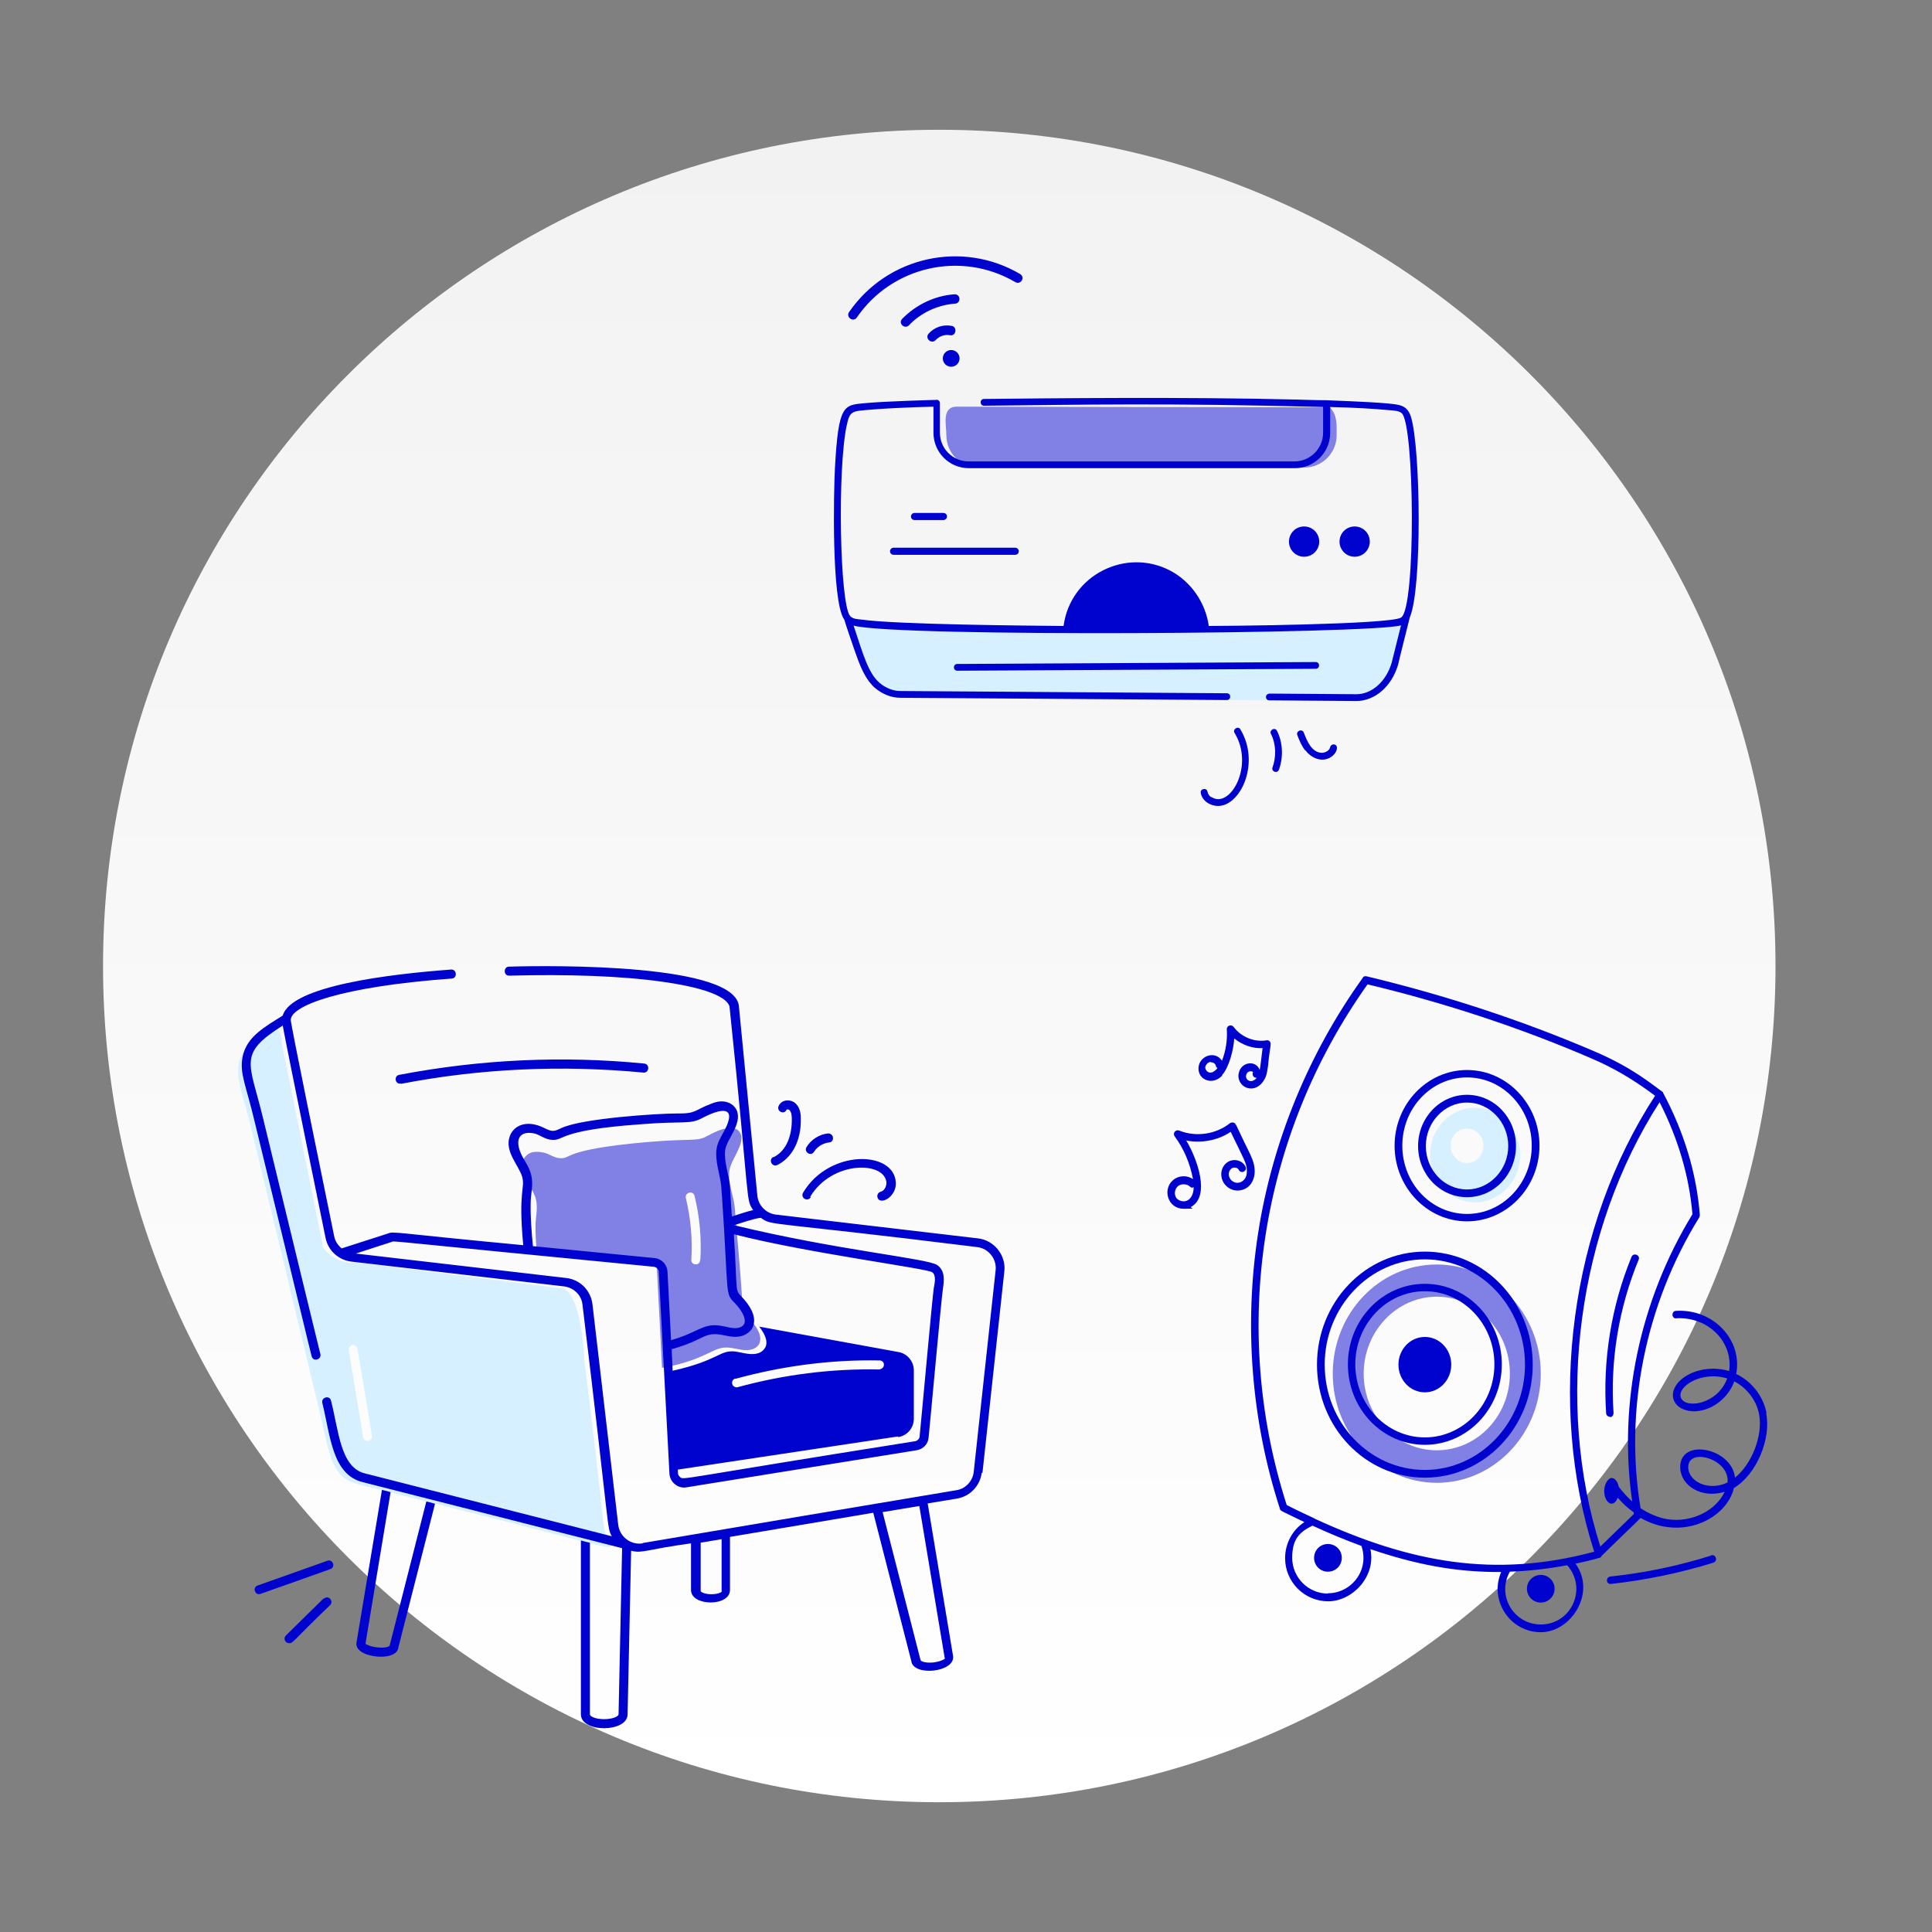
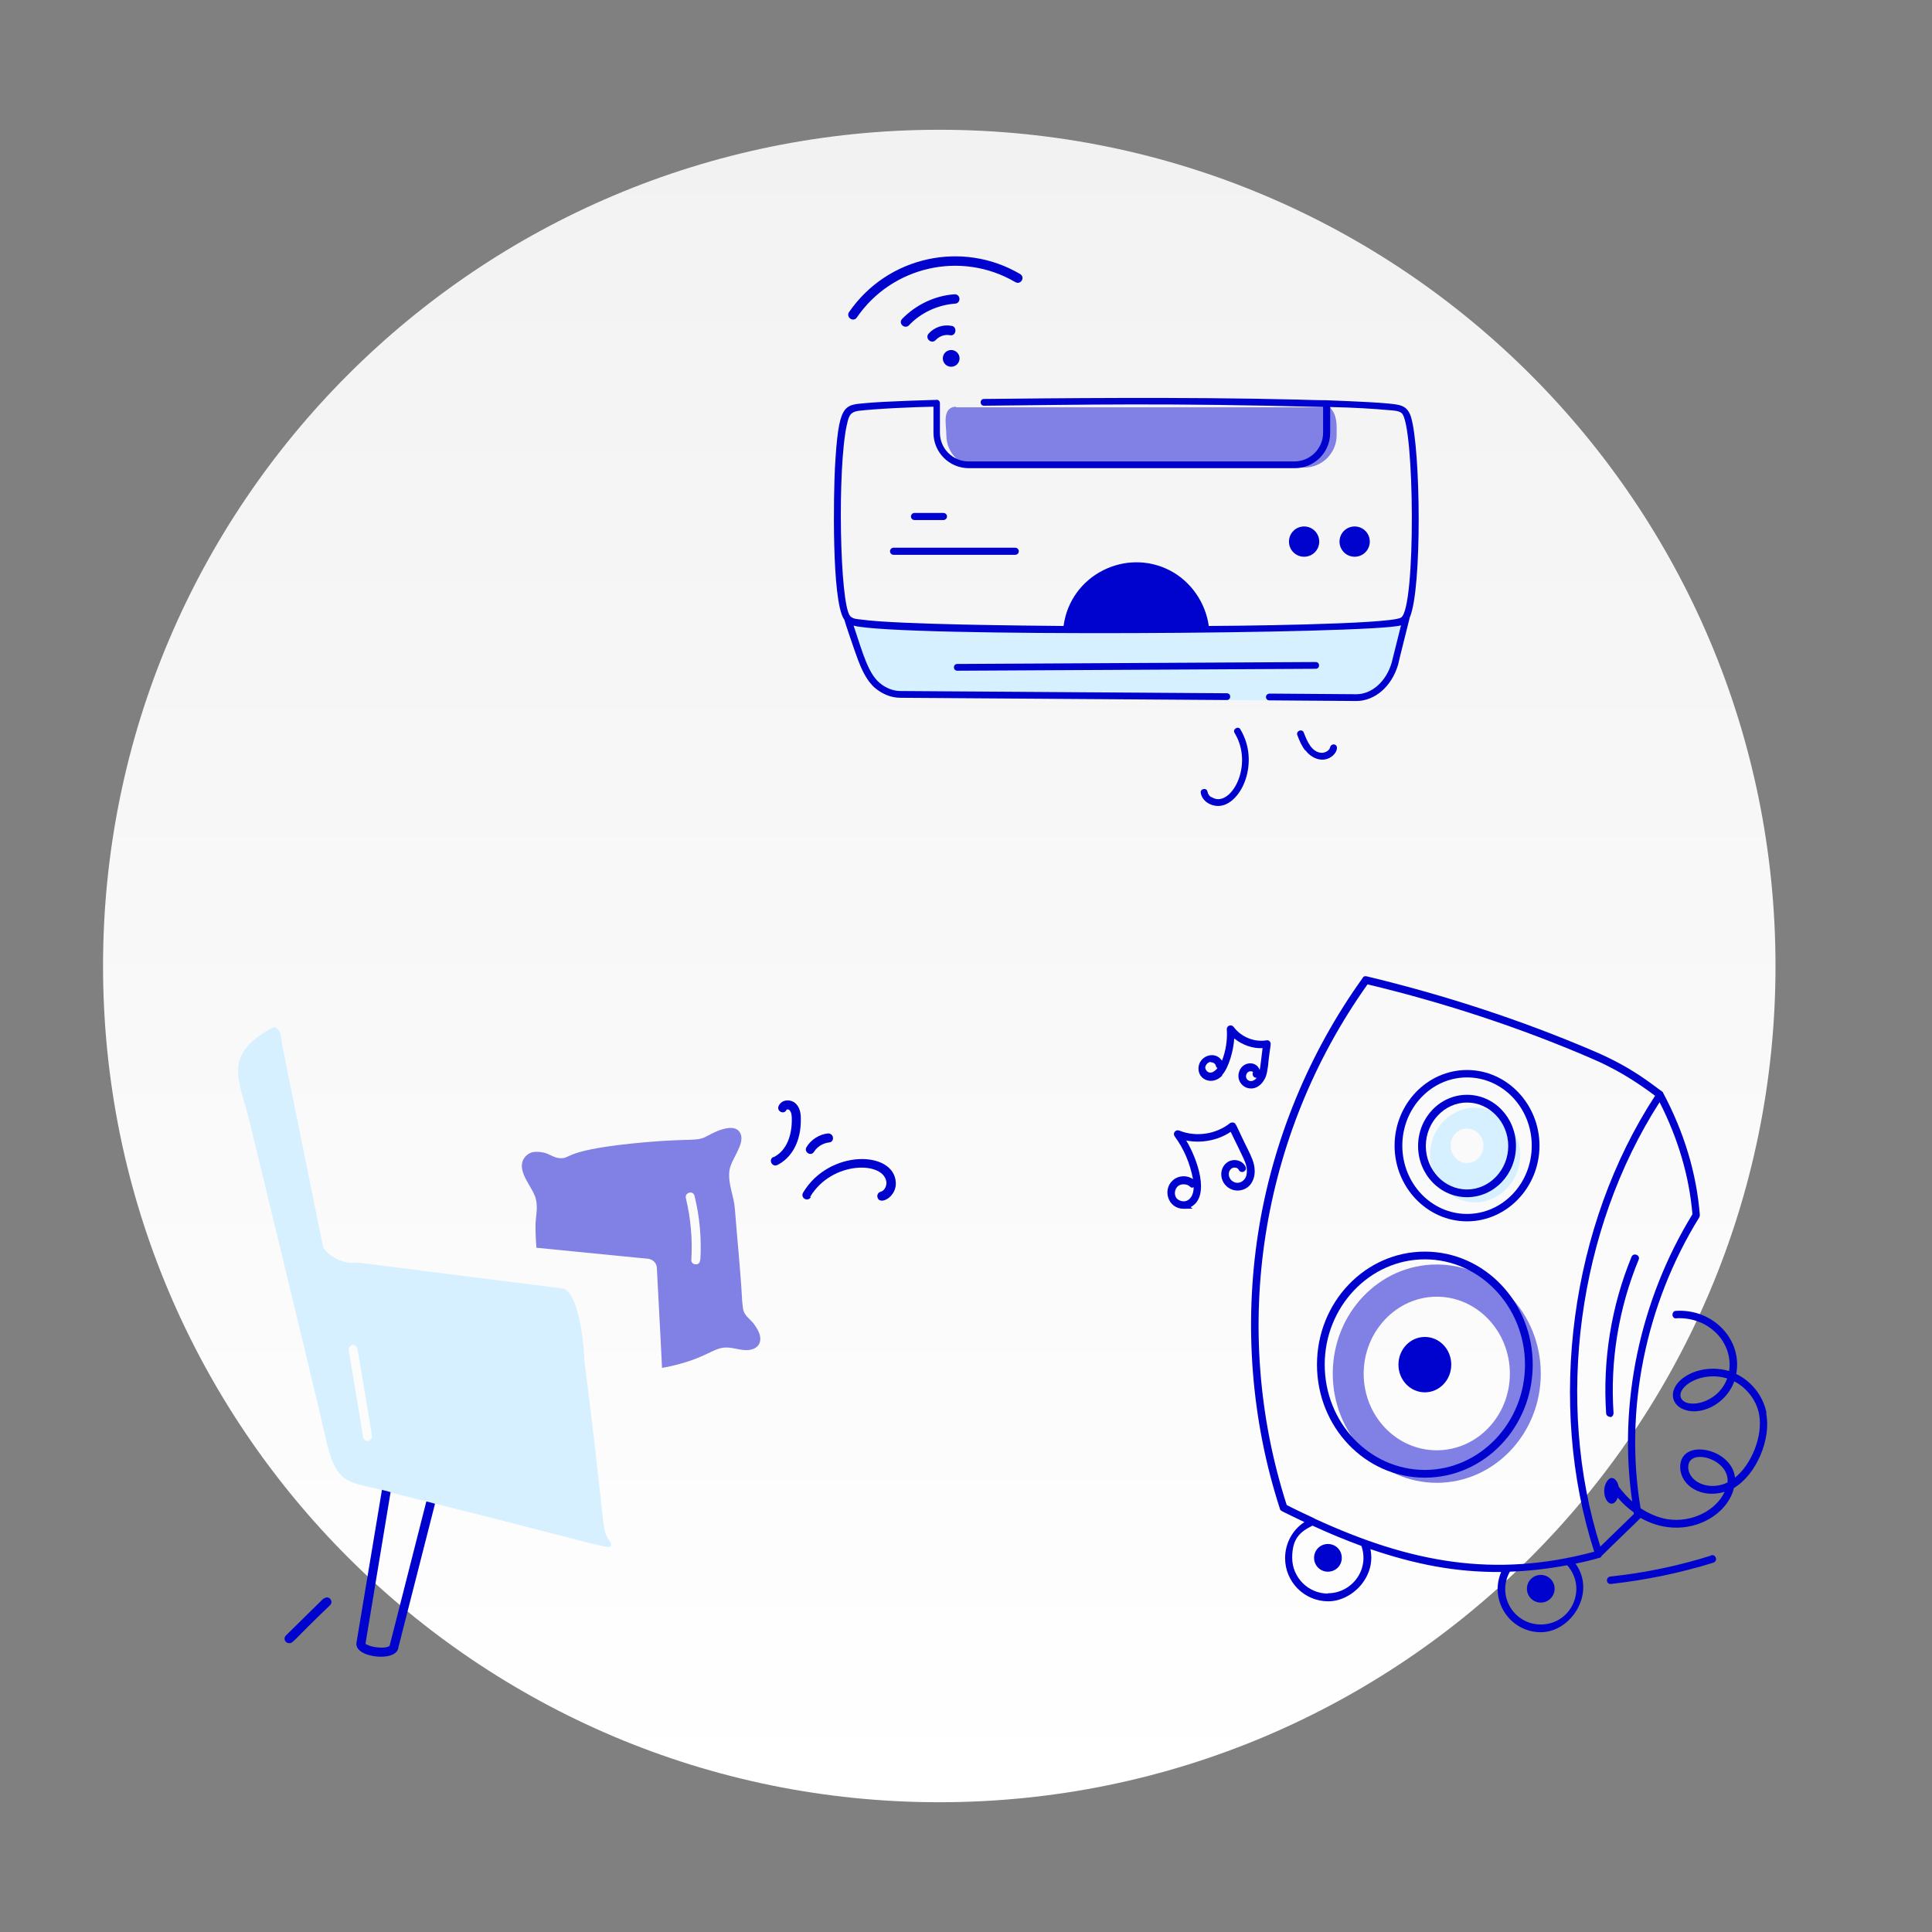
<svg xmlns="http://www.w3.org/2000/svg" width="547" height="547" viewBox="0 0 547 547" fill="none">
  <rect x="0" y="0" width="547" height="547" fill="#808080" stroke="none" />
  <path d="M265.933 510.26C396.692 510.26 502.693 404.259 502.693 273.5C502.693 142.741 396.692 36.74 265.933 36.74C135.174 36.74 29.173 142.741 29.173 273.5C29.173 404.259 135.174 510.26 265.933 510.26Z" fill="url(#paint0_linear_1712_774)" />
  <path d="M213.33 374.695C212.6 373.783 211.598 373.054 210.959 372.051C210.23 370.957 210.321 369.772 210.139 368.496C209.592 358.832 208.863 352.542 208.042 342.057C207.769 338.593 206.128 335.311 206.492 331.664C206.766 328.382 210.959 324.098 209.683 320.998C208.316 317.898 203.575 319.813 200.566 321.454C197.193 323.368 197.011 322.183 182.971 323.368C159.359 325.465 161.912 328.018 158.721 327.927C156.898 327.927 155.439 326.559 153.707 326.285C152.704 326.103 151.519 326.012 150.516 326.285C149.422 326.65 148.419 327.562 147.963 328.747C146.778 332.303 150.881 336.223 151.701 339.413C152.339 341.784 151.701 344.336 151.61 346.798C151.61 348.986 151.701 351.174 151.883 353.271C160.362 354.091 184.886 356.553 183.427 356.37C184.886 356.553 185.98 357.647 185.98 359.105C185.98 359.47 187.165 381.35 187.074 379.983L187.438 387.276C187.621 387.276 188.806 387.002 188.988 387.002C200.84 384.45 201.752 381.259 206.219 381.532C208.68 381.715 211.142 382.9 213.512 381.806C214.333 381.441 214.971 380.712 215.153 379.892C215.791 377.521 213.421 374.968 213.239 374.513L213.33 374.695ZM198.196 356.826C198.196 358.467 195.552 358.285 195.735 356.644C196.099 350.809 195.552 344.884 194.185 339.231C193.82 337.59 196.282 336.952 196.646 338.593C198.105 344.519 198.652 350.627 198.287 356.735L198.196 356.826Z" fill="#8080E5" />
  <path d="M172.487 436.233C170.117 432.404 171.758 434.409 165.376 384.632C165.376 379.892 163.553 364.758 158.903 364.758L101.286 357.465C97.639 358.012 93.901 356.279 91.531 353.362C91.44 352.997 80.682 299.756 80.591 299.3C79.224 293.283 79.862 293.01 78.95 291.825C78.403 291.004 77.856 290.548 77.036 291.004C62.722 299.027 67.737 305.317 70.927 318.628C73.754 330.479 90.346 398.581 91.713 405.053C95.178 421.646 98.004 418.911 110.585 422.558C174.675 438.512 172.761 439.059 173.034 437.327C173.034 436.78 172.761 436.506 172.487 436.141V436.233ZM104.295 407.971C103.93 408.153 103.018 407.788 102.836 406.968L98.733 382.262C98.642 381.624 99.098 380.986 99.736 380.803C100.374 380.712 101.104 381.168 101.195 381.806L105.297 406.421C105.389 407.15 104.933 407.788 104.295 407.88V407.971Z" fill="#D7F0FF" />
  <path d="M108.124 421.919L100.922 465.132C100.466 468.688 108.033 469.873 111.041 468.506C112.5 467.867 112.773 466.865 112.773 466.5L123.166 425.748C122.346 425.475 121.525 425.292 120.705 425.11L110.312 465.953C110.129 466.226 108.944 466.682 106.847 466.409C104.751 466.226 103.565 465.497 103.474 465.406L110.585 422.466C109.765 422.193 108.944 422.011 108.124 421.828V421.919Z" fill="#0002CD" />
-   <path d="M278.149 417.087L284.349 360.017C284.896 355.459 281.523 351.174 276.964 350.627L219.62 343.881C216.885 343.516 214.697 341.328 214.424 338.502L209.227 285.169C208.863 272.771 156.533 273.318 144.134 273.682C142.493 273.682 142.493 276.235 144.134 276.235C160.636 275.779 176.134 276.326 187.621 277.967C205.125 280.429 206.584 284.166 206.584 285.352C212.418 341.237 211.051 339.413 213.239 342.604C211.233 343.06 208.954 343.881 207.222 344.428C207.222 344.428 207.222 345.339 206.675 336.04C206.401 332.394 204.943 329.112 205.307 325.738C205.581 322.73 210.23 318.263 208.589 314.343C207.951 312.975 206.584 312.063 205.034 311.881C203.666 311.699 202.39 312.063 201.296 312.519C196.464 314.343 197.193 315.345 191.632 315.254C186.071 315.254 164.92 316.622 158.995 319.357C156.898 320.36 156.442 320.542 154.072 319.357C149.149 316.895 145.411 318.627 144.317 321.727C142.767 326.103 147.052 330.115 147.872 333.305C148.693 336.587 146.687 337.134 148.146 352.542C111.223 349.077 111.588 348.53 109.765 349.26L96.728 353.453C95.725 352.633 94.904 351.447 94.631 350.08C90.437 329.567 82.415 290.457 82.323 288.816C82.232 284.805 96.363 279.335 127.907 277.055C129.548 276.964 129.365 274.412 127.724 274.503C110.585 275.779 82.506 279.061 80.044 287.54C75.03 290.73 69.742 293.465 68.648 299.391C67.828 304.041 69.651 307.232 72.022 317.26C91.258 396.666 87.793 382.171 88.249 383.994C88.614 385.635 91.075 384.997 90.711 383.356C89.343 377.612 96.181 406.147 74.483 316.622C70.654 300.668 67.19 298.48 80.044 290.366C81.868 300.121 92.078 349.898 92.169 350.445C92.899 354.091 95.816 356.735 99.463 357.191L159.724 364.211C162.459 364.575 164.647 366.672 164.92 369.407C172.852 434.865 171.758 432.221 173.217 434.956L103.383 417.179C96.363 415.538 95.907 405.053 93.719 396.575C93.355 394.934 90.893 395.572 91.258 397.213C93.537 406.33 93.993 417.543 102.745 419.64L176.134 438.329L175.131 485.371C175.131 485.918 173.581 486.739 171.029 486.739C168.476 486.739 167.017 485.918 167.017 485.371V436.779C166.197 436.597 165.376 436.415 164.465 436.141V485.371C164.465 490.659 177.684 490.568 177.684 485.371L178.687 439.059C181.969 439.879 182.88 438.694 195.644 436.962V450.181C195.644 454.83 206.675 454.922 206.675 450.181V435.138L247.244 428.301L258.002 470.238C258.457 474.705 270.309 473.52 269.853 468.961L262.651 425.657L270.947 424.29C274.685 423.651 277.511 420.643 277.967 416.905L278.149 417.087ZM254.264 406.877C256.816 406.512 258.731 404.324 258.731 401.68V388.005C258.731 385.453 256.908 383.265 254.446 382.809L214.971 375.607C215.153 375.971 217.524 378.615 216.885 380.985C216.612 381.806 215.974 382.535 215.244 382.9C212.874 383.994 210.321 382.9 207.951 382.627C203.666 382.262 203.393 385.179 190.447 388.097L190.174 381.988C199.746 379.344 199.199 376.792 205.034 378.068C206.857 378.433 208.863 378.889 210.96 377.886C212.145 377.248 213.056 376.336 213.33 375.151C214.15 372.416 212.054 369.316 210.139 367.31C207.951 365.031 208.863 366.49 207.769 349.442C228.281 354.729 262.378 359.105 263.927 360.2C265.113 361.02 264.657 363.299 264.383 364.667C264.019 366.763 260.828 402.318 260.372 406.603C260.372 407.333 259.734 407.971 259.004 408.062C190.538 418.911 193.729 419.093 192.544 418.182C191.723 417.543 191.997 416.723 191.906 416.085L254.264 406.695V406.877ZM208.225 390.376C221.535 386.729 235.301 384.906 249.067 385.179C249.705 385.179 250.344 385.726 250.252 386.455C250.252 387.185 249.523 387.641 248.976 387.732C235.392 387.458 221.9 389.19 208.863 392.746C208.316 392.928 207.495 392.564 207.313 391.834C207.131 391.196 207.495 390.467 208.225 390.285V390.376ZM150.243 340.599C150.243 338.137 151.063 335.493 150.425 332.758C149.787 330.023 148.146 328.382 147.325 326.194C145.775 322.365 147.325 320.086 151.245 320.907C152.704 321.18 154.254 322.639 156.351 322.73C159.906 322.912 157.992 319.995 180.875 318.354C193.638 317.26 195.279 318.536 199.017 316.439C205.763 312.975 208.498 314.069 204.76 320.724C202.755 324.28 202.116 325.738 203.575 332.302C204.487 336.405 204.122 336.314 204.396 338.411C206.401 367.949 205.125 365.943 208.225 369.134C210.048 371.048 212.236 374.513 209.774 375.698C207.86 376.61 205.581 375.424 203.119 375.242C198.834 374.877 197.376 377.339 189.991 379.436L188.988 360.108C188.897 358.011 187.347 356.371 185.251 356.188L150.881 352.815C150.516 348.895 150.151 344.701 150.243 340.599ZM204.396 450.454C204.396 450.819 203.302 451.366 201.387 451.366C199.473 451.366 198.379 450.728 198.379 450.454V436.779L204.304 435.777V450.454H204.396ZM267.574 469.508C267.483 469.782 266.298 470.42 264.201 470.693C262.104 470.876 260.828 470.42 260.645 470.055L249.888 428.119L260.281 426.387L267.483 469.508H267.574ZM181.969 436.962C178.595 437.509 175.496 435.139 175.04 431.765L167.747 369.316C167.291 365.396 164.282 362.296 160.362 361.84L100.739 354.912L110.859 351.63C111.77 351.265 106.938 351.083 185.068 358.65C185.889 358.741 186.527 359.379 186.527 360.2L189.535 417.179C189.627 419.64 191.997 421.555 194.367 421.099L259.46 410.615C261.375 410.341 262.833 408.791 262.925 406.877C263.38 402.501 266.571 367.219 266.936 365.122C267.301 362.57 267.665 359.835 265.386 358.194C262.742 356.279 237.124 354 207.86 346.889C209.866 346.251 213.512 344.975 215.427 344.792C218.618 347.163 216.521 345.613 276.691 353.088C279.882 353.453 282.252 356.462 281.887 359.652L275.688 416.723C275.414 419.367 273.318 421.555 270.765 421.919C254.902 424.563 201.752 433.497 181.969 436.871V436.962Z" fill="#0002CD" />
  <path d="M218.982 327.562C217.432 328.291 218.618 330.57 220.076 329.841C223.814 328.018 226.914 323.551 226.731 316.531C226.731 315.254 226.458 313.613 225.364 312.519C223.905 311.061 221.261 311.243 220.441 313.158C219.803 314.707 222.082 315.71 222.72 314.16C222.811 314.069 223.358 314.069 223.541 314.343C224.088 314.89 224.179 315.893 224.179 316.713C224.27 321.089 222.902 325.739 218.982 327.653V327.562Z" fill="#0002CD" />
  <path d="M230.47 326.103C231.381 324.645 233.022 323.642 234.754 323.459C236.395 323.277 236.122 320.816 234.39 320.907C231.928 321.18 229.649 322.639 228.373 324.736C227.461 326.103 229.558 327.562 230.47 326.103Z" fill="#0002CD" />
  <path d="M229.375 338.867C235.484 328.565 250.526 328.656 250.982 334.855C250.982 336.04 250.253 337.226 249.341 337.408C248.703 337.59 248.247 338.228 248.429 338.958C248.976 341.419 253.899 338.958 253.626 334.764C253.079 325.647 234.663 325.374 227.37 337.681C226.549 339.14 228.646 340.416 229.558 338.958L229.375 338.867Z" fill="#0002CD" />
-   <path d="M92.716 441.885L72.933 448.905C71.383 449.452 72.204 451.822 73.754 451.275L93.537 444.255C95.087 443.708 94.266 441.338 92.716 441.885Z" fill="#0002CD" />
  <path d="M91.623 452.551L80.956 463.036C80.136 463.856 80.683 465.223 81.868 465.223C83.053 465.223 82.415 465.041 93.446 454.466C94.631 453.281 92.899 451.457 91.714 452.643L91.623 452.551Z" fill="#0002CD" />
-   <path d="M113.503 306.867C136.112 302.491 159.268 301.488 182.151 303.676C183.792 303.859 184.066 301.306 182.425 301.123C159.268 298.844 135.93 299.938 113.047 304.314C111.406 304.588 111.862 307.14 113.503 306.776V306.867Z" fill="#0002CD" />
  <path d="M417.634 313.613C410.615 313.613 404.871 319.63 404.871 327.015C404.871 334.399 410.615 340.416 417.634 340.416C424.654 340.416 430.398 334.399 430.398 327.015C430.398 319.63 424.654 313.613 417.634 313.613ZM415.355 329.294C412.803 329.294 410.706 327.106 410.706 324.371C410.706 321.636 412.803 319.539 415.355 319.539C417.908 319.539 420.005 321.727 420.005 324.371C420.005 327.015 417.908 329.294 415.355 329.294Z" fill="#D7F0FF" />
  <path d="M406.786 358.012C390.467 358.012 377.339 371.869 377.339 388.917C377.339 405.965 390.558 419.823 406.786 419.823C423.013 419.823 436.233 405.965 436.233 388.917C436.233 371.869 423.013 358.012 406.786 358.012ZM406.786 410.615C395.299 410.615 386.091 400.86 386.091 388.917C386.091 376.974 395.39 367.128 406.786 367.128C418.182 367.128 427.481 376.883 427.481 388.917C427.481 400.951 418.182 410.615 406.786 410.615Z" fill="#8080E5" />
  <path d="M375.971 444.985C378.159 444.985 379.892 443.252 379.892 441.064C379.892 438.876 378.159 437.144 375.971 437.144C373.783 437.144 372.051 438.876 372.051 441.064C372.051 443.252 373.783 444.985 375.971 444.985Z" fill="#0002CD" />
  <path d="M436.233 453.737C438.398 453.737 440.153 451.981 440.153 449.816C440.153 447.651 438.398 445.896 436.233 445.896C434.068 445.896 432.312 447.651 432.312 449.816C432.312 451.981 434.068 453.737 436.233 453.737Z" fill="#0002CD" />
-   <path d="M403.412 363.482C391.378 363.482 381.624 373.692 381.624 386.273C381.624 398.854 391.378 409.065 403.412 409.065C415.446 409.065 425.201 398.854 425.201 386.273C425.201 373.692 415.446 363.482 403.412 363.482ZM403.412 406.968C392.564 406.968 383.72 397.669 383.72 386.273C383.72 374.877 392.564 365.578 403.412 365.578C414.261 365.578 423.104 374.877 423.104 386.273C423.104 397.669 414.261 406.968 403.412 406.968Z" fill="#0002CD" />
  <path d="M403.413 378.524C399.31 378.524 395.937 381.988 395.937 386.364C395.937 390.74 399.31 394.205 403.413 394.205C407.515 394.205 410.888 390.74 410.888 386.364C410.888 381.988 407.515 378.524 403.413 378.524Z" fill="#0002CD" />
  <path d="M403.412 354.365C386.547 354.365 372.872 368.678 372.872 386.364C372.872 404.051 386.547 418.364 403.412 418.364C420.278 418.364 433.953 404.051 433.953 386.364C433.953 368.678 420.278 354.365 403.412 354.365ZM403.412 416.176C387.732 416.176 375.06 402.774 375.06 386.364C375.06 369.954 387.823 356.553 403.412 356.553C419.002 356.553 431.765 369.954 431.765 386.364C431.765 402.774 419.002 416.176 403.412 416.176Z" fill="#0002CD" />
  <path d="M415.355 309.967C407.697 309.967 401.498 316.44 401.498 324.462C401.498 332.485 407.697 338.958 415.355 338.958C423.013 338.958 429.213 332.485 429.213 324.462C429.213 316.44 423.013 309.967 415.355 309.967ZM415.355 336.77C408.883 336.77 403.686 331.209 403.686 324.462C403.686 317.716 408.974 312.155 415.355 312.155C421.737 312.155 427.025 317.716 427.025 324.462C427.025 331.209 421.737 336.77 415.355 336.77Z" fill="#0002CD" />
  <path d="M415.355 302.947C404.051 302.947 394.843 312.61 394.843 324.371C394.843 336.131 404.051 345.795 415.355 345.795C426.66 345.795 435.868 336.131 435.868 324.371C435.868 312.61 426.66 302.947 415.355 302.947ZM415.355 343.698C405.236 343.698 397.031 335.037 397.031 324.371C397.031 313.704 405.236 305.044 415.355 305.044C425.475 305.044 433.68 313.704 433.68 324.371C433.68 335.037 425.475 343.698 415.355 343.698Z" fill="#0002CD" />
  <path d="M455.833 401.225C456.471 401.225 456.836 400.677 456.836 400.039C455.833 385.361 458.295 370.319 463.947 356.644C464.494 355.368 462.488 354.547 461.941 355.823C456.198 369.772 453.736 385.088 454.739 400.131C454.739 400.678 455.286 401.133 455.833 401.133V401.225Z" fill="#0002CD" />
  <path d="M355.185 330.662C355.003 328.929 354.182 327.288 353.544 325.921C349.806 318.445 350.08 318.081 349.168 317.807C348.803 317.807 348.53 317.807 348.256 317.989C344.245 321.18 338.593 322.001 333.852 320.086C332.849 319.722 331.938 320.815 332.576 321.727C335.22 325.283 336.952 329.476 337.772 333.852C336.131 332.667 333.67 332.758 332.12 334.126C329.02 336.77 330.661 342.24 335.128 342.24C339.596 342.24 336.587 342.057 337.225 341.693C342.695 338.684 339.049 328.2 335.858 322.912C340.143 323.733 344.792 322.912 348.439 320.451C352.085 328.018 352.815 329.112 352.997 330.935C353.088 332.029 352.997 333.488 351.903 334.308C351.265 334.855 350.353 335.038 349.624 334.764C347.709 334.126 347.345 331.664 348.803 330.753C349.442 330.388 350.444 330.57 350.718 331.208C351.356 332.485 353.271 331.573 352.632 330.297C351.812 328.565 349.442 327.926 347.709 328.929C344.701 330.753 345.248 335.585 348.986 336.861C350.444 337.317 352.085 337.043 353.362 336.04C354.729 334.946 355.459 332.849 355.185 330.753V330.662ZM336.222 339.869C335.22 340.416 333.67 340.052 333.032 339.14C332.12 337.773 332.849 335.311 335.037 335.311C337.225 335.311 336.769 336.679 337.955 336.132C337.955 337.59 337.499 339.14 336.222 339.869Z" fill="#0002CD" />
  <path d="M345.978 304.405C347.983 302.217 349.26 297.203 349.442 294.012C351.812 295.927 354.821 296.93 357.465 296.747C357.009 300.485 356.827 302.217 356.644 302.947C355.733 300.212 351.721 300.485 350.81 303.494C349.989 306.046 352.086 308.508 354.73 308.143C356.097 307.961 357.374 306.867 358.103 305.408C358.741 304.223 358.832 302.856 359.015 301.762C359.562 295.927 360.109 295.471 359.47 294.833C359.197 294.559 358.923 294.468 358.559 294.559C355.003 295.106 351.357 293.557 349.26 290.73C348.622 289.91 347.254 290.366 347.345 291.46C347.528 294.468 347.072 297.477 345.978 300.303C343.881 297.203 339.231 299.118 339.323 302.582C339.323 305.773 343.334 307.414 346.069 304.497L345.978 304.405ZM353.089 305.591C352.359 304.77 352.998 303.312 354 303.312C355.003 303.312 354.73 303.676 354.639 303.95C354.639 304.588 355.003 305.226 355.824 305.135C354.912 306.32 353.727 306.32 353.089 305.591ZM342.878 300.759C343.516 300.759 344.154 301.215 344.246 301.762C344.246 302.035 344.519 302.309 344.701 302.4C344.246 303.038 343.334 303.767 342.605 303.676C341.966 303.676 341.328 303.038 341.237 302.309C341.237 301.579 341.966 300.668 342.787 300.668L342.878 300.759Z" fill="#0002CD" />
  <path d="M484.46 440.426C475.161 443.343 465.588 445.349 455.924 446.352C454.557 446.534 454.648 448.631 456.198 448.449C465.953 447.355 475.708 445.349 485.098 442.432C486.465 441.976 485.827 439.97 484.46 440.335V440.426Z" fill="#0002CD" />
  <path d="M500.14 400.039C499.228 395.299 495.946 391.105 491.57 389.008C493.394 379.344 485.098 370.501 474.522 371.139C473.884 371.139 473.519 371.686 473.519 372.233C473.519 372.872 474.066 373.419 474.613 373.236C483.821 372.78 490.75 380.074 489.565 388.188C480.63 385.544 472.061 391.287 473.884 396.393C474.796 398.763 477.622 399.675 479.992 399.583C484.824 399.31 489.291 395.846 491.023 391.105C494.579 392.928 497.314 396.484 498.043 400.404C499.228 406.603 495.764 414.808 491.206 418.364C490.476 410.068 475.616 406.877 475.707 415.447C475.799 420.643 481.724 424.381 488.288 422.375C485.918 427.572 479.081 431.218 472.061 430.124C469.417 429.668 466.864 428.574 464.494 427.025C459.844 399.219 465.861 369.316 481.086 344.701C481.177 344.519 481.269 344.245 481.269 344.063C480.357 332.211 476.801 320.542 470.876 309.42C470.876 309.237 470.693 309.146 470.602 309.055C467.594 306.958 462.306 302.309 451.184 297.568C430.945 288.907 409.338 281.796 386.911 276.417C386.455 276.326 385.999 276.417 385.817 276.873C370.501 298.206 360.199 323.277 356.188 349.259C352.177 375.242 354.273 402.227 362.387 427.207C362.387 427.48 362.661 427.663 362.934 427.845C365.122 428.939 367.219 429.942 369.316 430.945C365.943 433.133 363.846 436.962 363.846 441.155C363.846 447.902 369.316 453.372 376.062 453.372C382.809 453.372 389.646 446.443 388.005 438.603C400.677 442.888 411.982 445.167 425.019 445.076C421.554 453.189 427.571 462.124 436.232 462.124C444.893 462.124 452.004 450.91 446.078 442.705C448.357 442.249 450.637 441.702 452.825 441.064C453.098 441.064 453.372 440.791 453.463 440.517C455.833 438.147 464.22 430.124 464.494 429.76C476.163 436.415 488.835 430.033 490.932 421.281C497.314 417.452 501.508 407.424 500.049 400.13L500.14 400.039ZM475.89 395.663C474.796 392.655 481.633 388.005 489.018 390.284C486.283 397.669 477.075 399.036 475.89 395.663ZM375.971 451.184C370.41 451.184 365.852 446.625 365.852 441.064C365.852 435.503 368.131 433.68 371.595 431.948C376.336 434.136 380.985 436.05 385.452 437.691C387.823 444.529 382.626 451.093 375.971 451.093V451.184ZM436.232 459.936C428.665 459.936 423.651 451.822 427.48 444.984C432.859 444.802 438.329 444.164 443.708 443.161C449.543 449.725 444.893 459.936 436.232 459.936ZM372.051 429.851C369.498 428.666 366.946 427.48 364.302 426.113C348.256 376.154 356.735 321.545 387.185 278.696C409.247 283.984 430.489 291.004 450.363 299.574C456.836 302.309 462.671 305.773 468.596 310.24C444.62 346.98 437.873 397.395 451.366 439.332C423.104 446.899 399.219 442.432 372.142 429.942L372.051 429.851ZM462.579 428.666L453.098 437.873C440.152 397.031 446.716 348.074 469.873 312.063C475.069 322.274 478.26 332.941 479.172 343.789C464.22 368.222 458.112 397.578 462.124 425.11C460.756 423.925 459.48 422.466 458.295 420.917C458.021 419.458 457.201 418.455 456.289 418.455C455.377 418.455 454.192 420.096 454.192 422.102C454.192 425.566 456.836 427.207 458.021 424.016C459.389 425.657 460.938 427.025 462.579 428.21C462.579 428.301 462.579 428.392 462.579 428.483V428.666ZM489.109 419.731C483.821 422.284 477.987 419.549 477.987 415.355C477.987 409.703 489.838 413.076 489.109 419.731Z" fill="#0002CD" />
  <path d="M394.569 175.496C399.948 176.316 395.846 185.798 395.025 188.897C393.384 194.641 389.008 198.47 384.085 198.47L254.993 197.558C252.714 197.558 250.435 196.738 248.521 195.097C246.241 193.182 244.874 190.083 243.78 187.074C242.503 183.701 239.221 177.41 244.691 175.769C244.509 175.769 244.236 175.861 244.053 175.952C293.83 177.957 344.884 178.413 394.661 175.496H394.569Z" fill="#D7F0FF" />
-   <path d="M270.674 115.143C266.572 115.326 267.939 120.34 267.939 123.257C267.939 128.271 272.042 132.374 277.056 132.374H369.316C374.331 132.374 378.433 128.271 378.433 123.257C378.433 120.34 378.707 117.605 376.519 115.326L270.765 115.143H270.674Z" fill="#8080E5" />
+   <path d="M270.674 115.143C266.572 115.326 267.939 120.34 267.939 123.257C267.939 128.271 272.042 132.374 277.056 132.374H369.316C374.331 132.374 378.433 128.271 378.433 123.257C378.433 120.34 378.707 117.605 376.519 115.326H270.674Z" fill="#8080E5" />
  <path d="M239.039 175.405C239.039 175.678 242.047 184.521 242.777 186.436C243.962 189.627 245.42 192.817 247.791 194.823C249.888 196.555 252.349 197.558 254.902 197.558C255.266 197.558 347.618 198.196 347.345 198.196C348.621 198.196 348.621 196.282 347.345 196.282L254.902 195.644C252.896 195.644 250.799 194.823 249.067 193.365C245.785 190.63 244.235 184.795 241.683 177.137C254.081 180.419 388.643 179.507 396.666 177.046L394.022 187.621C392.472 192.909 388.461 196.555 383.994 196.555L359.379 196.373C358.011 196.555 358.194 198.287 359.379 198.287L383.994 198.47C389.281 198.47 394.022 194.367 395.845 188.168C395.845 187.894 399.219 174.584 399.127 174.858C402.683 166.744 402.227 127.086 399.492 118.061C398.398 114.688 396.392 114.596 392.928 114.232C387.093 113.685 374.786 113.32 375.606 113.32C373.054 113.32 367.31 113.138 367.584 113.138C335.037 112.317 297.112 112.773 278.605 112.955C277.329 112.955 277.329 114.87 278.605 114.87C306.229 114.596 330.205 114.049 374.604 115.235V122.528C374.604 126.995 370.957 130.642 366.49 130.642H274.229C269.762 130.642 266.115 126.995 266.115 122.528V114.141C266.115 113.594 265.659 113.047 264.93 113.229C264.383 113.229 250.708 113.594 244.965 114.141C238.856 114.688 237.398 114.414 236.395 132.465C236.03 139.394 235.392 169.843 238.948 175.313L239.039 175.405ZM239.768 120.34C240.315 117.514 240.862 116.693 242.959 116.329C248.155 115.69 259.095 115.235 264.292 115.143V122.528C264.292 128.089 268.759 132.556 274.32 132.556H366.581C372.142 132.556 376.609 128.089 376.609 122.528V115.235C383.994 115.417 388.37 115.69 393.566 116.146C394.751 116.237 396.119 116.329 396.848 116.967C400.495 119.975 400.951 172.305 396.666 174.858C393.202 176.863 346.342 177.228 342.239 177.228C341.328 170.664 337.225 164.647 331.299 161.547C318.718 154.983 303.038 162.824 301.123 177.228C291.733 177.137 253.99 176.863 243.779 175.405C242.685 175.313 241.409 175.222 240.68 174.402C237.762 170.937 237.033 132.556 239.768 120.249V120.34Z" fill="#0002CD" />
  <path d="M372.507 187.439C372.051 187.439 271.403 187.986 271.038 187.986C269.762 187.986 269.762 189.9 271.038 189.9C272.315 189.9 372.142 189.353 372.507 189.353C373.783 189.353 373.783 187.439 372.507 187.439Z" fill="#0002CD" />
  <path d="M369.225 157.627C371.595 157.627 373.51 155.713 373.51 153.342C373.51 150.972 371.595 149.057 369.225 149.057C366.854 149.057 364.94 150.972 364.94 153.342C364.94 155.713 366.854 157.627 369.225 157.627Z" fill="#0002CD" />
  <path d="M383.538 157.627C385.909 157.627 387.823 155.713 387.823 153.342C387.823 150.972 385.909 149.057 383.538 149.057C381.168 149.057 379.253 150.972 379.253 153.342C379.253 155.713 381.168 157.627 383.538 157.627Z" fill="#0002CD" />
  <path d="M369.59 212.418C370.775 213.968 372.416 214.971 374.057 215.062C377.703 215.336 379.709 211.233 377.795 210.777C377.248 210.686 376.792 210.96 376.609 211.507C376.427 212.509 375.242 213.148 374.148 213.148C371.322 212.965 370.045 209.774 369.134 207.404C368.678 206.219 366.855 206.948 367.31 208.133C367.857 209.592 368.495 211.142 369.498 212.418H369.59Z" fill="#0002CD" />
-   <path d="M362.114 217.888C363.39 214.333 363.208 210.23 361.567 206.948C361.02 205.763 359.288 206.675 359.835 207.769C361.294 210.686 361.385 214.242 360.291 217.25C359.835 218.435 361.658 219.165 362.114 217.888Z" fill="#0002CD" />
  <path d="M342.969 225.729C342.513 225.455 342.057 224.999 341.875 224.179C341.693 222.903 339.778 223.267 339.96 224.452C340.325 226.732 342.604 228.19 344.883 228.19C351.265 228.19 356.917 215.974 351.174 206.493C350.536 205.399 348.895 206.493 349.533 207.495C355.276 216.886 348.165 229.193 342.969 225.638V225.729Z" fill="#0002CD" />
  <path d="M269.398 92.261C267.027 91.805 264.566 92.625 262.925 94.449C261.74 95.816 263.745 97.548 264.93 96.272C265.933 95.178 267.483 94.631 268.942 94.904C270.674 95.269 271.13 92.625 269.489 92.261H269.398Z" fill="#0002CD" />
  <path d="M270.218 83.326C264.748 83.691 259.369 86.244 255.449 90.255C254.173 91.531 256.178 93.355 257.363 92.078C260.737 88.523 265.477 86.335 270.4 85.97C272.132 85.879 272.041 83.235 270.218 83.326Z" fill="#0002CD" />
  <path d="M242.594 89.89C252.44 75.486 272.041 70.837 287.448 79.862C288.998 80.774 290.366 78.495 288.816 77.583C272.588 68.01 251.346 72.478 240.406 88.341C239.403 89.799 241.591 91.349 242.594 89.89Z" fill="#0002CD" />
  <path d="M252.988 157.08H287.449C287.996 157.08 288.452 156.624 288.452 156.077C288.452 155.53 287.996 155.075 287.449 155.075H252.988C252.441 155.075 251.985 155.53 251.985 156.077C251.985 156.624 252.441 157.08 252.988 157.08Z" fill="#0002CD" />
  <path d="M258.913 147.234H267.118C267.665 147.234 268.121 146.778 268.121 146.231C268.121 145.684 267.665 145.229 267.118 145.229H258.913C258.366 145.229 257.911 145.684 257.911 146.231C257.911 146.778 258.366 147.234 258.913 147.234Z" fill="#0002CD" />
  <path d="M269.306 103.839C270.615 103.839 271.677 102.778 271.677 101.468C271.677 100.159 270.615 99.098 269.306 99.098C267.997 99.098 266.936 100.159 266.936 101.468C266.936 102.778 267.997 103.839 269.306 103.839Z" fill="#0002CD" />
  <defs>
    <linearGradient id="paint0_linear_1712_774" x1="265.933" y1="510.26" x2="265.933" y2="36.74" gradientUnits="userSpaceOnUse">
      <stop stop-color="white" />
      <stop offset="1" stop-color="#F3F2F2" />
    </linearGradient>
  </defs>
</svg>